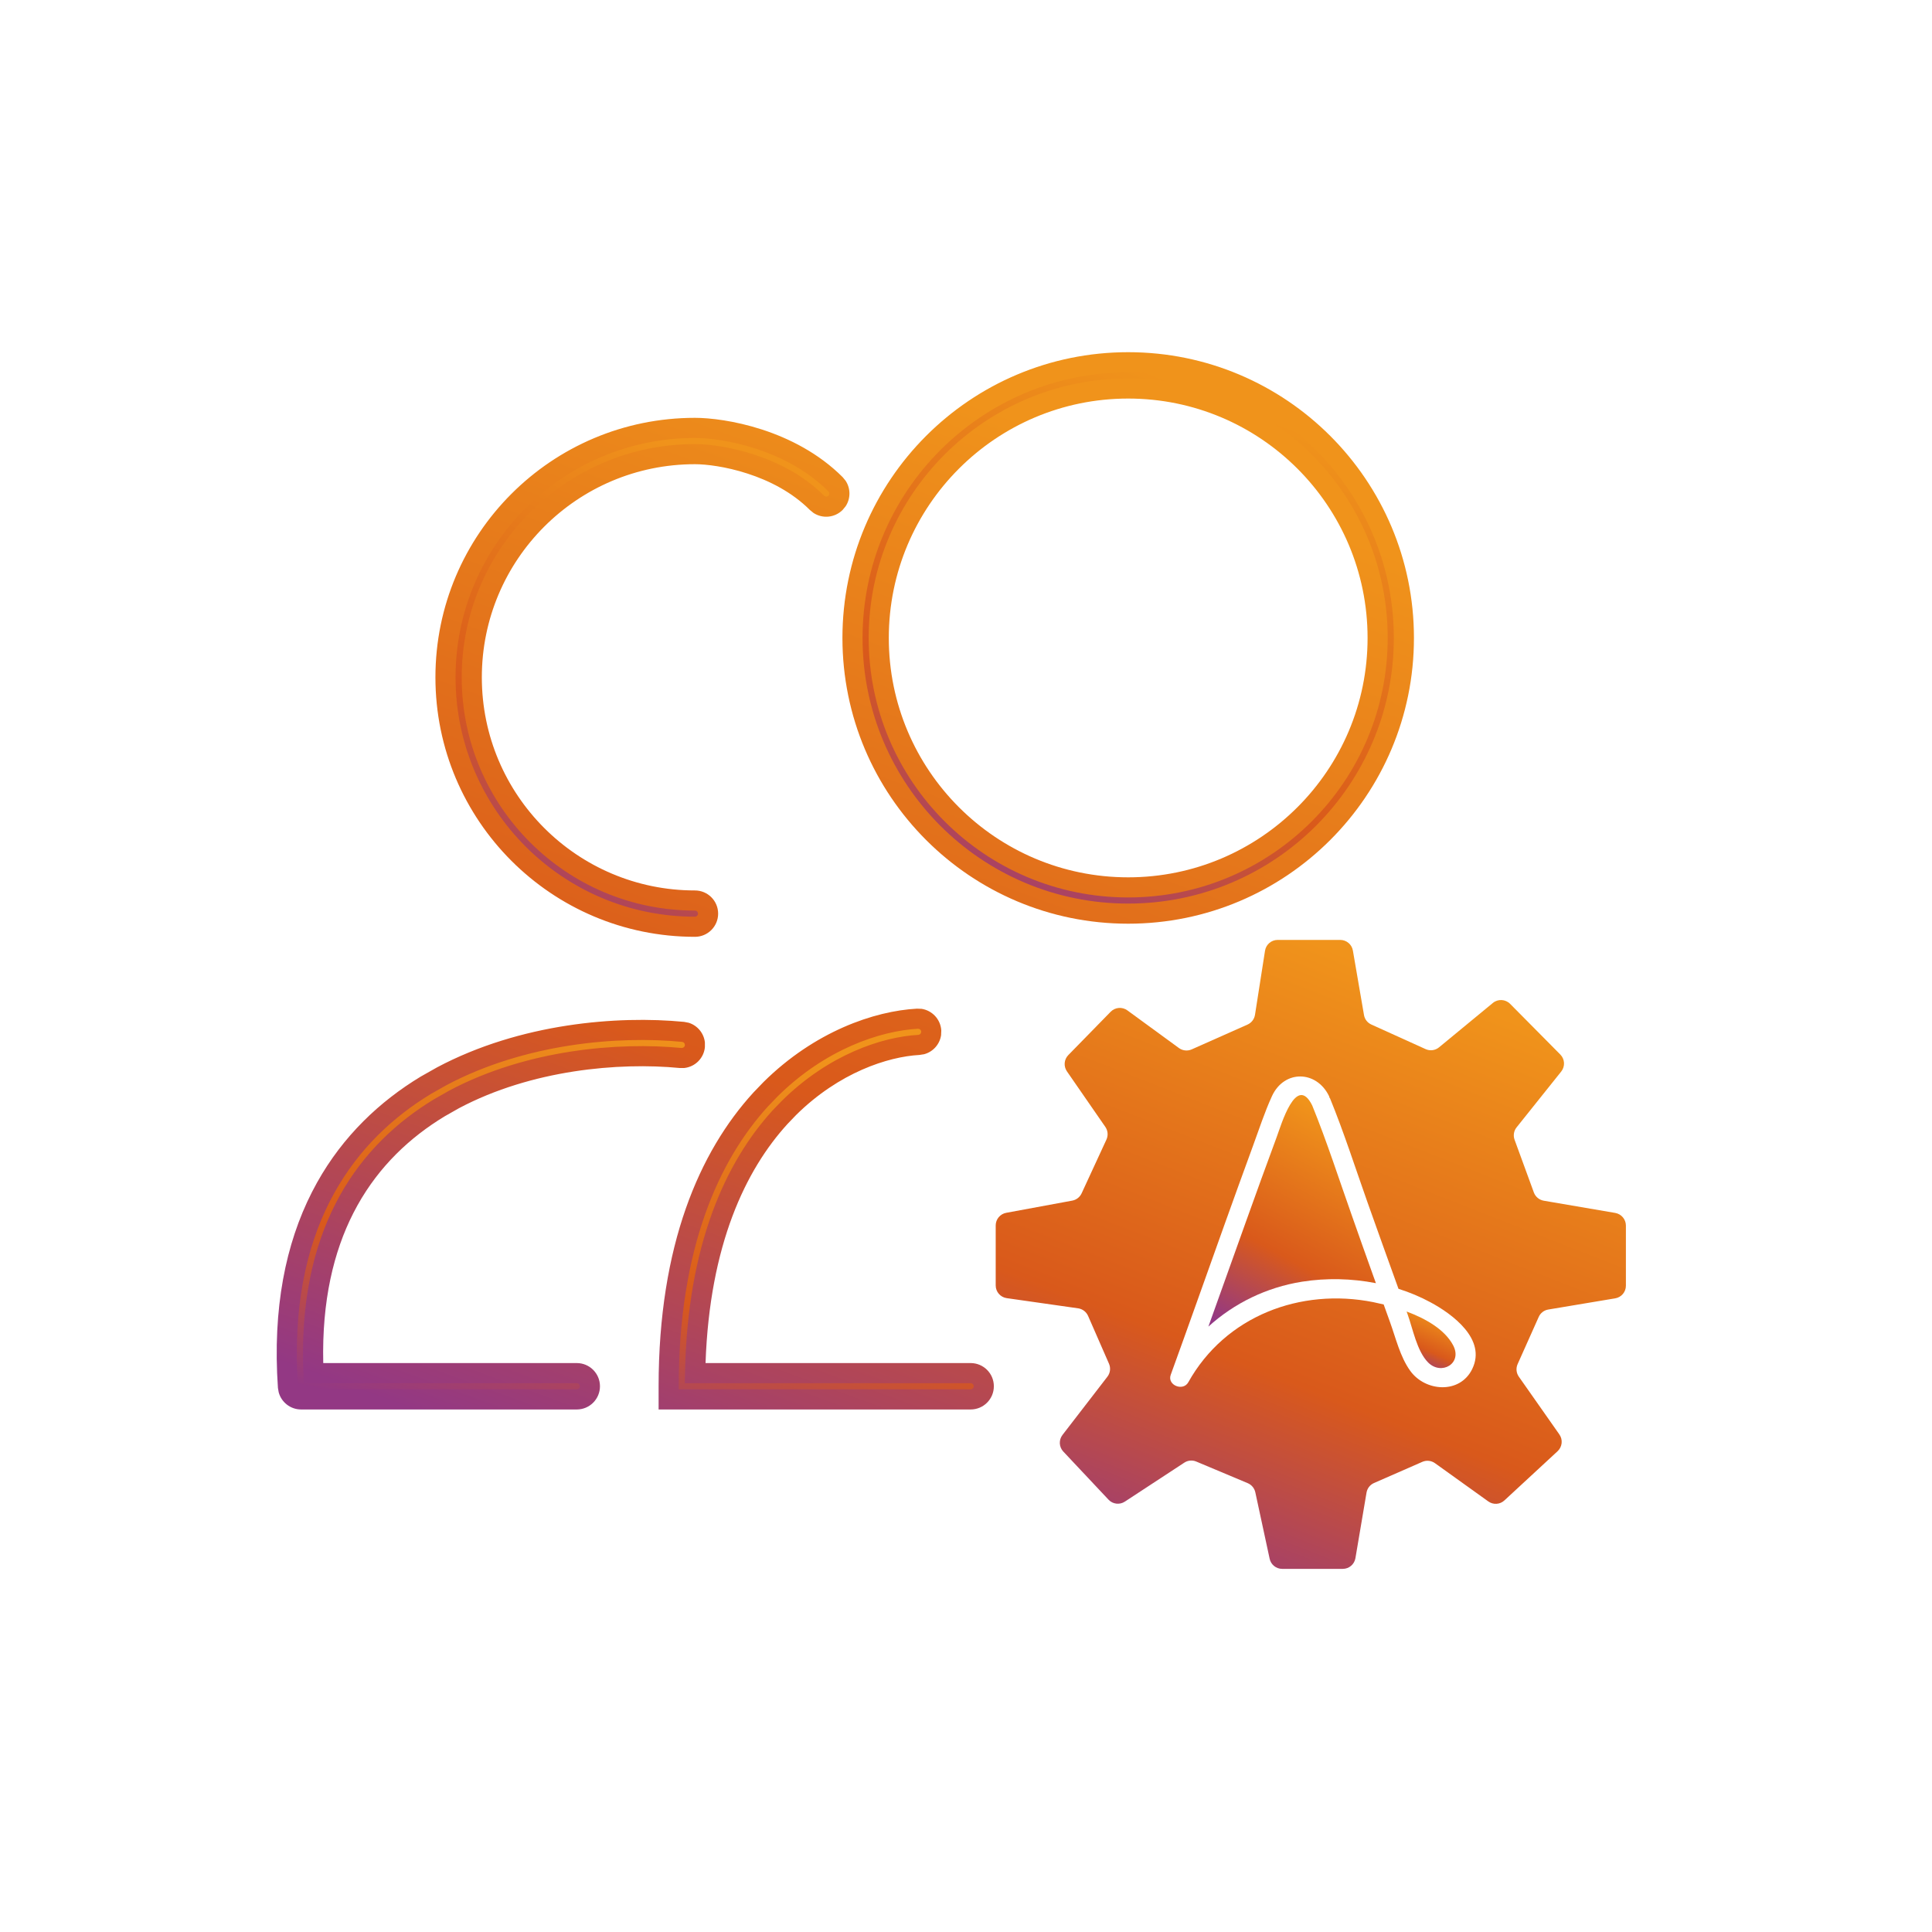
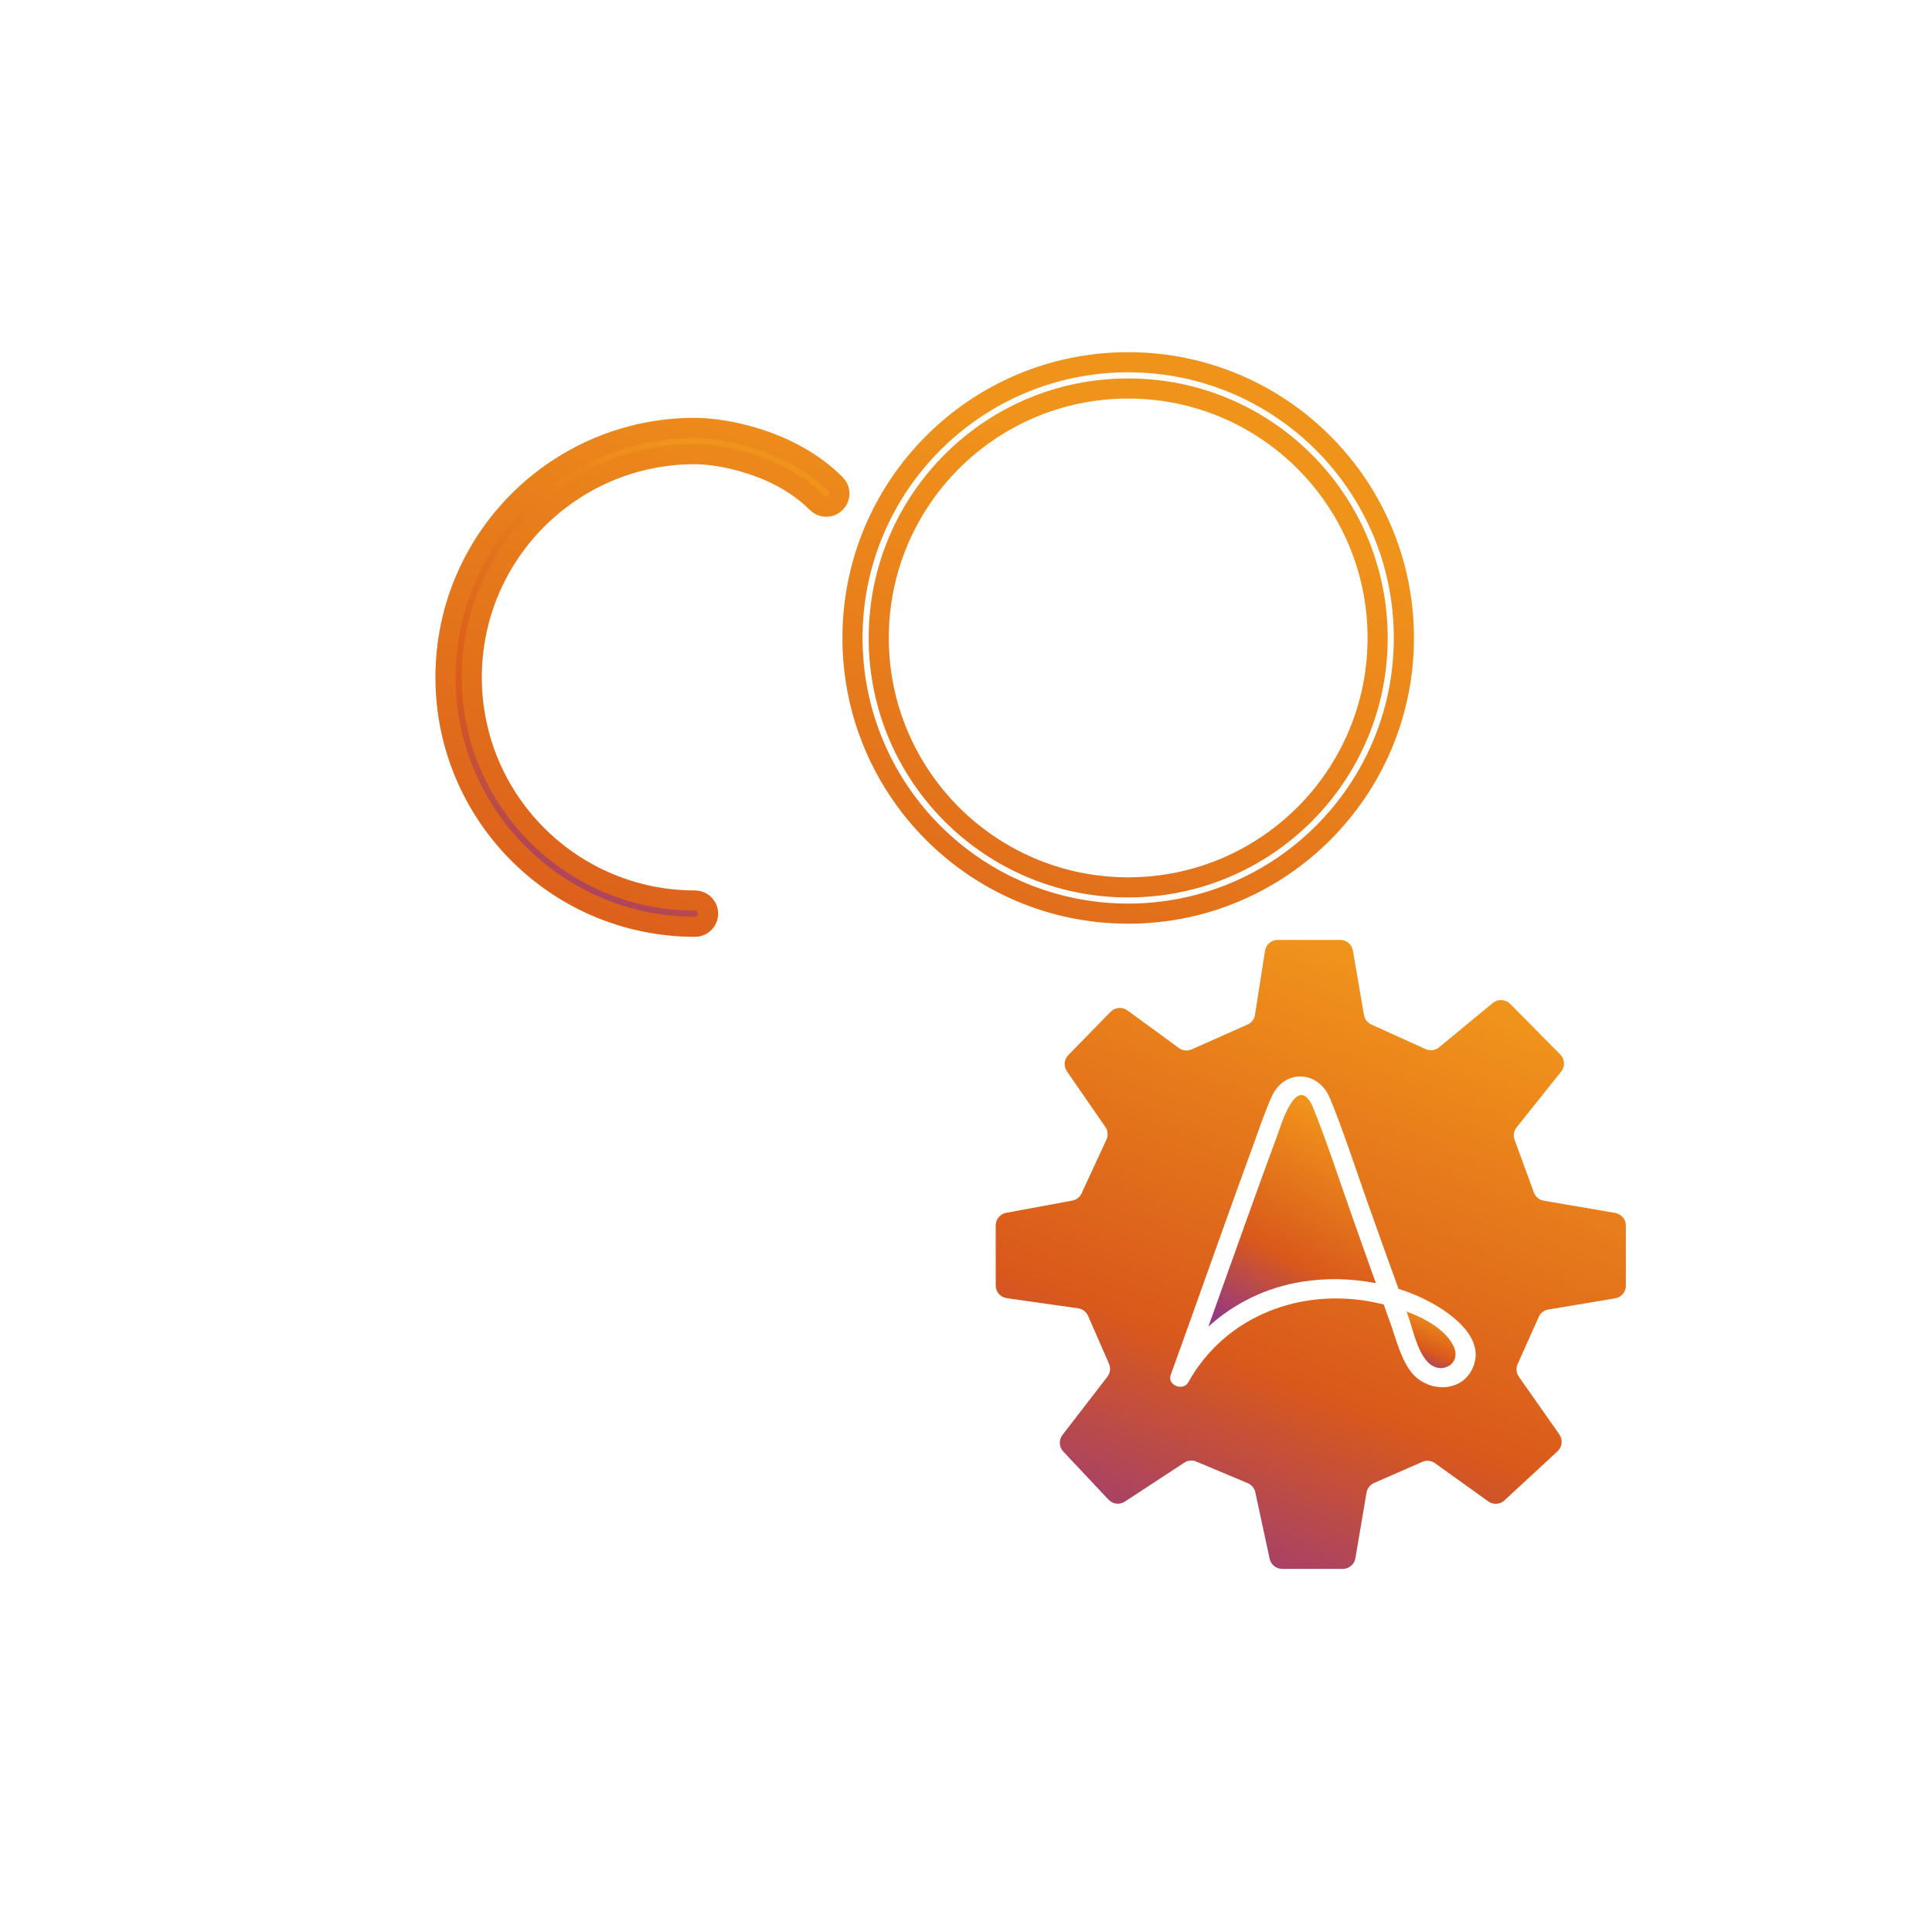
<svg xmlns="http://www.w3.org/2000/svg" width="48" height="48" viewBox="0 0 48 48" fill="none">
-   <path fill-rule="evenodd" clip-rule="evenodd" d="M28.029 22.047C31.452 22.047 34.227 19.272 34.227 15.85C34.227 12.427 31.452 9.652 28.029 9.652C24.607 9.652 21.832 12.427 21.832 15.85C21.832 19.272 24.607 22.047 28.029 22.047ZM28.029 22.699C31.812 22.699 34.879 19.633 34.879 15.85C34.879 12.067 31.812 9 28.029 9C24.247 9 21.18 12.067 21.18 15.85C21.18 19.633 24.247 22.699 28.029 22.699Z" fill="url(#paint0_linear_2998_621)" />
  <path fill-rule="evenodd" clip-rule="evenodd" d="M17.266 11.283C14.203 11.283 11.721 13.766 11.721 16.828C11.721 19.89 14.203 22.373 17.266 22.373C17.446 22.373 17.592 22.519 17.592 22.699C17.592 22.879 17.446 23.025 17.266 23.025C13.843 23.025 11.068 20.251 11.068 16.828C11.068 13.405 13.843 10.631 17.266 10.631C17.964 10.631 19.629 10.902 20.758 12.031C20.885 12.158 20.885 12.365 20.758 12.492C20.631 12.62 20.424 12.62 20.297 12.492C19.338 11.534 17.872 11.283 17.266 11.283Z" fill="url(#paint1_linear_2998_621)" />
-   <path fill-rule="evenodd" clip-rule="evenodd" d="M23.136 25.617C23.146 25.797 23.009 25.951 22.829 25.96C21.933 26.01 20.546 26.48 19.382 27.755C18.262 28.982 17.329 30.977 17.269 34.115H24.115C24.296 34.115 24.442 34.261 24.442 34.441C24.442 34.622 24.296 34.768 24.115 34.768H16.613V34.441C16.613 30.984 17.612 28.726 18.9 27.315C20.183 25.91 21.731 25.368 22.793 25.309C22.972 25.299 23.126 25.437 23.136 25.617ZM10.582 26.962C12.669 25.7 15.241 25.469 16.971 25.636C17.15 25.654 17.282 25.813 17.264 25.992C17.247 26.172 17.087 26.303 16.908 26.286C15.267 26.127 12.849 26.353 10.919 27.52C9.959 28.101 9.123 28.912 8.555 30.026C8.019 31.078 7.714 32.417 7.789 34.115H14.33C14.51 34.115 14.656 34.261 14.656 34.441C14.656 34.622 14.51 34.768 14.33 34.768H7.481C7.309 34.768 7.167 34.635 7.155 34.464C7.021 32.523 7.344 30.966 7.974 29.73C8.604 28.493 9.533 27.597 10.582 26.962Z" fill="url(#paint2_linear_2998_621)" />
  <path d="M34.629 15.85C34.629 12.205 31.674 9.25 28.029 9.25C24.384 9.25 21.43 12.205 21.43 15.85C21.43 19.494 24.384 22.449 28.029 22.449C31.674 22.449 34.629 19.494 34.629 15.85ZM33.977 15.85C33.977 12.565 31.314 9.902 28.029 9.902C24.745 9.902 22.082 12.565 22.082 15.85C22.082 19.134 24.745 21.797 28.029 21.797C31.314 21.797 33.977 19.134 33.977 15.85ZM34.477 15.85C34.477 19.41 31.59 22.297 28.029 22.297C24.469 22.297 21.582 19.41 21.582 15.85C21.582 12.289 24.469 9.402 28.029 9.402C31.59 9.402 34.477 12.289 34.477 15.85ZM35.129 15.85C35.129 19.771 31.95 22.949 28.029 22.949C24.108 22.949 20.93 19.771 20.93 15.85C20.93 11.929 24.108 8.75 28.029 8.75C31.95 8.75 35.129 11.929 35.129 15.85Z" fill="url(#paint3_linear_2998_621)" />
  <path d="M11.471 16.828C11.471 13.628 14.065 11.033 17.266 11.033C17.596 11.033 18.141 11.1 18.727 11.29C19.313 11.48 19.958 11.8 20.474 12.315L20.499 12.332C20.526 12.343 20.559 12.338 20.581 12.315L20.598 12.29C20.605 12.272 20.605 12.252 20.598 12.233L20.581 12.208C19.517 11.144 17.929 10.881 17.266 10.881C13.981 10.881 11.318 13.543 11.318 16.828C11.318 20.113 13.981 22.775 17.266 22.775C17.308 22.775 17.342 22.741 17.342 22.699C17.342 22.657 17.308 22.623 17.266 22.623C14.065 22.623 11.471 20.029 11.471 16.828ZM11.971 16.828C11.971 19.752 14.341 22.123 17.266 22.123C17.584 22.123 17.842 22.381 17.842 22.699C17.842 23.017 17.584 23.275 17.266 23.275C13.705 23.275 10.818 20.389 10.818 16.828C10.818 13.267 13.705 10.381 17.266 10.381C17.999 10.381 19.741 10.661 20.935 11.854L21.009 11.944C21.136 12.136 21.136 12.387 21.009 12.579L20.935 12.669C20.738 12.866 20.434 12.891 20.21 12.743L20.12 12.669C19.677 12.226 19.11 11.94 18.572 11.766C18.034 11.591 17.542 11.533 17.266 11.533C14.341 11.533 11.971 13.904 11.971 16.828Z" fill="url(#paint4_linear_2998_621)" />
-   <path d="M14.406 34.441C14.406 34.399 14.372 34.365 14.33 34.365H7.549L7.539 34.126C7.463 32.392 7.774 31.009 8.332 29.913L8.446 29.698C9.033 28.647 9.858 27.87 10.79 27.307L11.168 27.092C13.086 26.076 15.362 25.885 16.932 26.037L16.962 26.033C16.99 26.024 17.013 26 17.016 25.969L17.012 25.939C17.006 25.919 16.993 25.903 16.976 25.894L16.947 25.885C15.357 25.731 13.049 25.923 11.097 26.958L10.711 27.176C9.76 27.751 8.915 28.547 8.314 29.624L8.196 29.844C7.59 31.033 7.273 32.543 7.404 34.446L7.412 34.475C7.425 34.5 7.451 34.518 7.481 34.518H14.33C14.372 34.518 14.406 34.483 14.406 34.441ZM24.192 34.441C24.192 34.399 24.157 34.365 24.115 34.365H17.014L17.019 34.11C17.08 30.923 18.03 28.865 19.197 27.586L19.427 27.348C20.586 26.201 21.915 25.761 22.815 25.711L22.844 25.703C22.862 25.694 22.875 25.679 22.882 25.66L22.887 25.631C22.885 25.599 22.864 25.573 22.836 25.564L22.807 25.559C21.871 25.611 20.506 26.066 19.32 27.239L19.085 27.483C17.847 28.84 16.863 31.034 16.863 34.441V34.518H24.115C24.157 34.518 24.192 34.483 24.192 34.441ZM14.906 34.441C14.906 34.76 14.648 35.018 14.33 35.018H7.481C7.216 35.018 6.99 34.838 6.924 34.591L6.905 34.481C6.769 32.504 7.097 30.899 7.751 29.616L7.877 29.38C8.526 28.218 9.437 27.362 10.452 26.748L10.861 26.517C12.926 25.421 15.342 25.228 16.995 25.388L17.11 25.41C17.329 25.478 17.489 25.671 17.513 25.899V26.017C17.486 26.294 17.267 26.506 17.001 26.534H16.884C15.378 26.389 13.21 26.576 11.405 27.532L11.049 27.734C10.181 28.259 9.422 28.977 8.883 29.943L8.778 30.14C8.289 31.099 7.996 32.318 8.031 33.865H14.33C14.648 33.865 14.906 34.123 14.906 34.441ZM24.692 34.441C24.692 34.76 24.434 35.018 24.115 35.018H16.363V34.441C16.363 30.934 17.378 28.612 18.716 27.146L18.968 26.884C20.243 25.623 21.724 25.118 22.779 25.06L22.896 25.064C23.16 25.104 23.37 25.325 23.386 25.603L23.381 25.72C23.347 25.947 23.18 26.134 22.958 26.192L22.843 26.21C22.063 26.253 20.849 26.644 19.779 27.702L19.567 27.923C18.524 29.065 17.632 30.925 17.529 33.865H24.115C24.434 33.865 24.692 34.123 24.692 34.441Z" fill="url(#paint5_linear_2998_621)" />
  <path d="M34.947 32.584C34.954 32.605 34.961 32.625 34.969 32.646C35.102 33.011 35.201 33.568 35.482 33.851C35.812 34.181 36.343 33.874 36.102 33.422C35.894 33.031 35.426 32.763 34.947 32.584Z" fill="url(#paint6_linear_2998_621)" />
  <path d="M40.13 30.135L38.353 29.831C38.241 29.811 38.147 29.733 38.108 29.626L37.629 28.316C37.591 28.212 37.61 28.095 37.68 28.008L38.788 26.622C38.889 26.496 38.879 26.314 38.766 26.2L37.518 24.94C37.402 24.823 37.216 24.814 37.09 24.918L35.752 26.021C35.659 26.098 35.529 26.115 35.419 26.065L34.07 25.454C33.974 25.41 33.905 25.322 33.888 25.218L33.612 23.616C33.586 23.464 33.453 23.352 33.298 23.352H31.743C31.586 23.352 31.453 23.466 31.429 23.621L31.18 25.213C31.163 25.32 31.093 25.411 30.995 25.455L29.607 26.072C29.503 26.118 29.382 26.105 29.29 26.038L28.01 25.103C27.882 25.009 27.705 25.024 27.594 25.137L26.542 26.213C26.435 26.322 26.421 26.491 26.507 26.617L27.462 27.998C27.526 28.091 27.536 28.21 27.489 28.313L26.872 29.649C26.828 29.743 26.742 29.81 26.64 29.829L24.999 30.132C24.848 30.16 24.738 30.292 24.738 30.445V31.937C24.738 32.095 24.855 32.23 25.012 32.252L26.786 32.505C26.895 32.521 26.988 32.592 27.033 32.693L27.553 33.882C27.599 33.988 27.584 34.112 27.513 34.204L26.397 35.651C26.302 35.775 26.31 35.949 26.417 36.063L27.541 37.259C27.646 37.372 27.818 37.392 27.947 37.307L29.424 36.339C29.512 36.281 29.624 36.271 29.721 36.312L31 36.849C31.096 36.89 31.166 36.974 31.188 37.076L31.544 38.727C31.575 38.873 31.705 38.978 31.855 38.978H33.361C33.517 38.978 33.649 38.866 33.675 38.713L33.951 37.083C33.969 36.977 34.039 36.888 34.137 36.845L35.338 36.319C35.441 36.274 35.56 36.287 35.651 36.352L36.976 37.302C37.099 37.391 37.267 37.38 37.377 37.277L38.698 36.055C38.814 35.946 38.834 35.769 38.742 35.638L37.735 34.203C37.671 34.112 37.659 33.993 37.705 33.891L38.229 32.719C38.272 32.621 38.362 32.552 38.467 32.535L40.129 32.257C40.282 32.232 40.395 32.099 40.395 31.944V30.449C40.395 30.294 40.283 30.162 40.13 30.135L40.13 30.135ZM36.578 34.011C36.272 34.641 35.411 34.577 35.037 34.058C34.784 33.707 34.678 33.241 34.532 32.84C34.481 32.696 34.429 32.553 34.377 32.409C34.285 32.387 34.198 32.368 34.117 32.351C32.312 31.992 30.444 32.694 29.523 34.342C29.393 34.575 28.994 34.415 29.086 34.158C29.304 33.556 29.521 32.954 29.735 32.351C30.196 31.057 30.656 29.762 31.129 28.472C31.281 28.059 31.418 27.633 31.602 27.232C31.905 26.576 32.707 26.588 33.02 27.233C33.026 27.245 33.026 27.256 33.029 27.267C33.034 27.275 33.041 27.281 33.045 27.29C33.391 28.136 33.671 29.013 33.976 29.874C34.23 30.59 34.487 31.305 34.745 32.02C35.019 32.107 35.285 32.217 35.536 32.353C36.086 32.648 36.936 33.273 36.578 34.01V34.011Z" fill="url(#paint7_linear_2998_621)" />
  <path d="M33.6 30.238C33.272 29.314 32.971 28.373 32.602 27.465C32.203 26.663 31.829 27.955 31.72 28.247C31.46 28.947 31.207 29.649 30.955 30.352C30.643 31.221 30.333 32.09 30.022 32.959C30.665 32.376 31.466 31.984 32.351 31.843C32.953 31.748 33.58 31.762 34.184 31.88C34.159 31.811 34.133 31.741 34.109 31.672C33.937 31.195 33.769 30.716 33.6 30.238Z" fill="url(#paint8_linear_2998_621)" />
  <defs>
    <linearGradient id="paint0_linear_2998_621" x1="34.237" y1="10.182" x2="28.451" y2="24.924" gradientUnits="userSpaceOnUse">
      <stop offset="0.075" stop-color="#F0931B" />
      <stop offset="0.649" stop-color="#D9591B" />
      <stop offset="1" stop-color="#933884" />
    </linearGradient>
    <linearGradient id="paint1_linear_2998_621" x1="20.395" y1="11.701" x2="14.259" y2="24.042" gradientUnits="userSpaceOnUse">
      <stop offset="0.075" stop-color="#F0931B" />
      <stop offset="0.649" stop-color="#D9591B" />
      <stop offset="1" stop-color="#933884" />
    </linearGradient>
    <linearGradient id="paint2_linear_2998_621" x1="23.63" y1="26.125" x2="21.222" y2="37.356" gradientUnits="userSpaceOnUse">
      <stop offset="0.075" stop-color="#F0931B" />
      <stop offset="0.649" stop-color="#D9591B" />
      <stop offset="1" stop-color="#933884" />
    </linearGradient>
    <linearGradient id="paint3_linear_2998_621" x1="33.805" y1="11.017" x2="23.3" y2="39.805" gradientUnits="userSpaceOnUse">
      <stop offset="0.075" stop-color="#F0931B" />
      <stop offset="0.649" stop-color="#D9591B" />
      <stop offset="1" stop-color="#933884" />
    </linearGradient>
    <linearGradient id="paint4_linear_2998_621" x1="33.805" y1="11.017" x2="23.3" y2="39.805" gradientUnits="userSpaceOnUse">
      <stop offset="0.075" stop-color="#F0931B" />
      <stop offset="0.649" stop-color="#D9591B" />
      <stop offset="1" stop-color="#933884" />
    </linearGradient>
    <linearGradient id="paint5_linear_2998_621" x1="33.805" y1="11.017" x2="23.3" y2="39.805" gradientUnits="userSpaceOnUse">
      <stop offset="0.075" stop-color="#F0931B" />
      <stop offset="0.649" stop-color="#D9591B" />
      <stop offset="1" stop-color="#933884" />
    </linearGradient>
    <linearGradient id="paint6_linear_2998_621" x1="36.106" y1="32.705" x2="35.449" y2="34.153" gradientUnits="userSpaceOnUse">
      <stop offset="0.075" stop-color="#F0931B" />
      <stop offset="0.649" stop-color="#D9591B" />
      <stop offset="1" stop-color="#933884" />
    </linearGradient>
    <linearGradient id="paint7_linear_2998_621" x1="39.661" y1="24.701" x2="33.07" y2="41.524" gradientUnits="userSpaceOnUse">
      <stop offset="0.075" stop-color="#F0931B" />
      <stop offset="0.649" stop-color="#D9591B" />
      <stop offset="1" stop-color="#933884" />
    </linearGradient>
    <linearGradient id="paint8_linear_2998_621" x1="33.989" y1="27.703" x2="30.995" y2="33.222" gradientUnits="userSpaceOnUse">
      <stop offset="0.075" stop-color="#F0931B" />
      <stop offset="0.649" stop-color="#D9591B" />
      <stop offset="1" stop-color="#933884" />
    </linearGradient>
  </defs>
</svg>